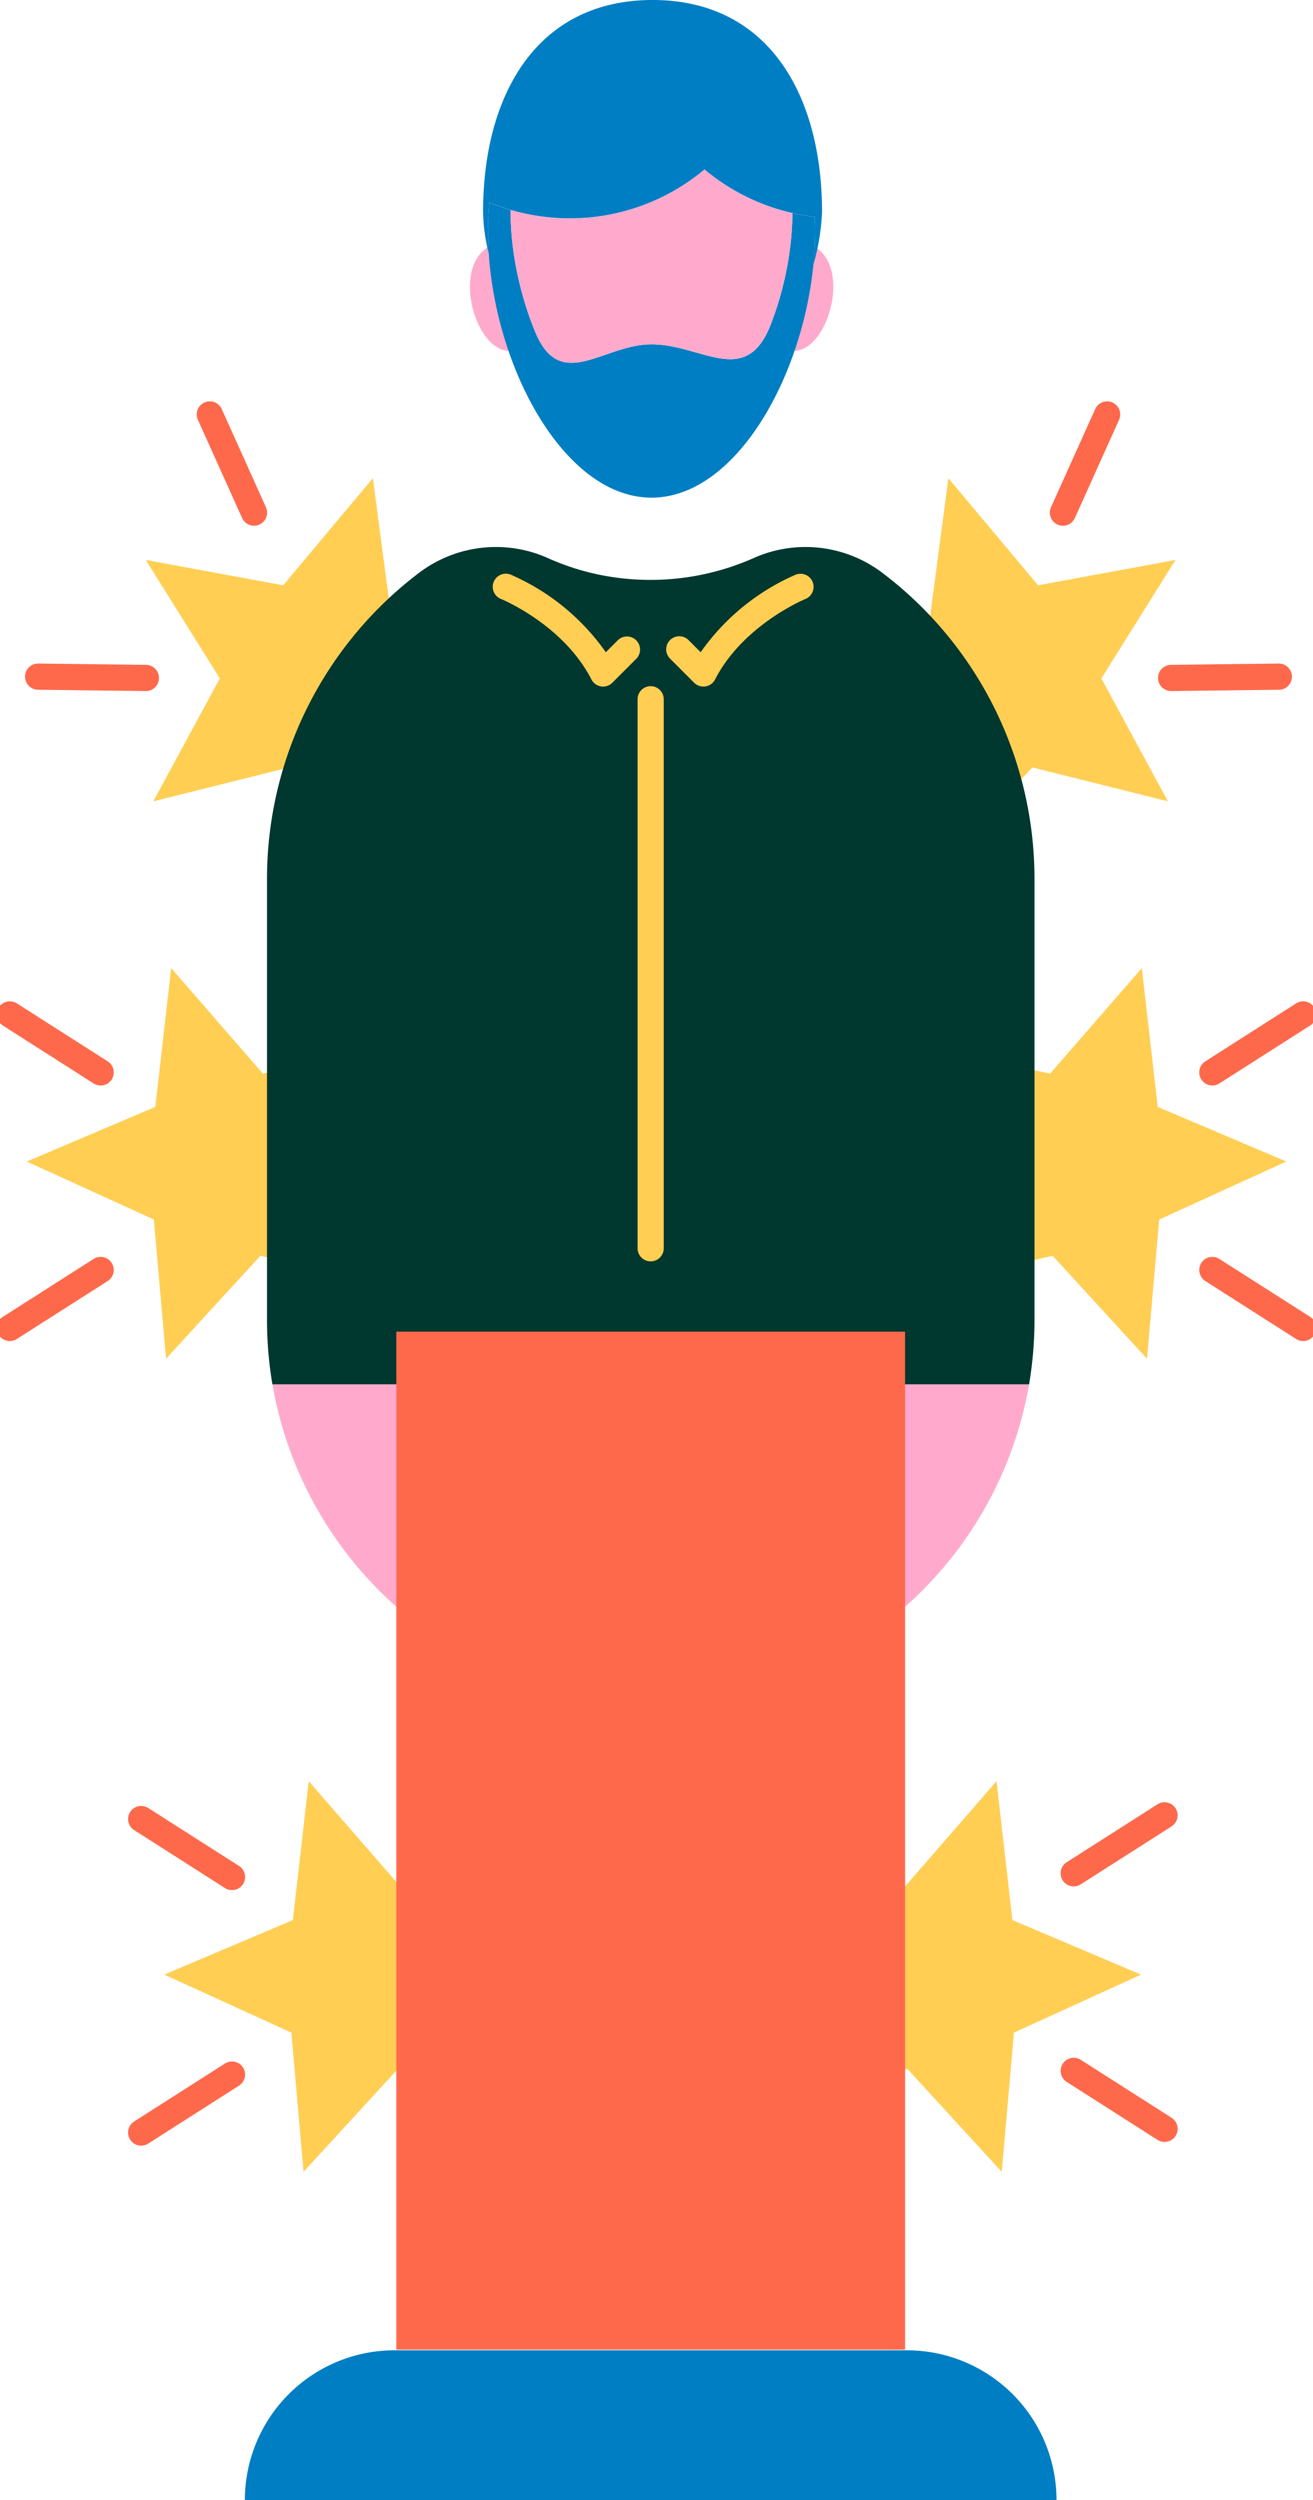
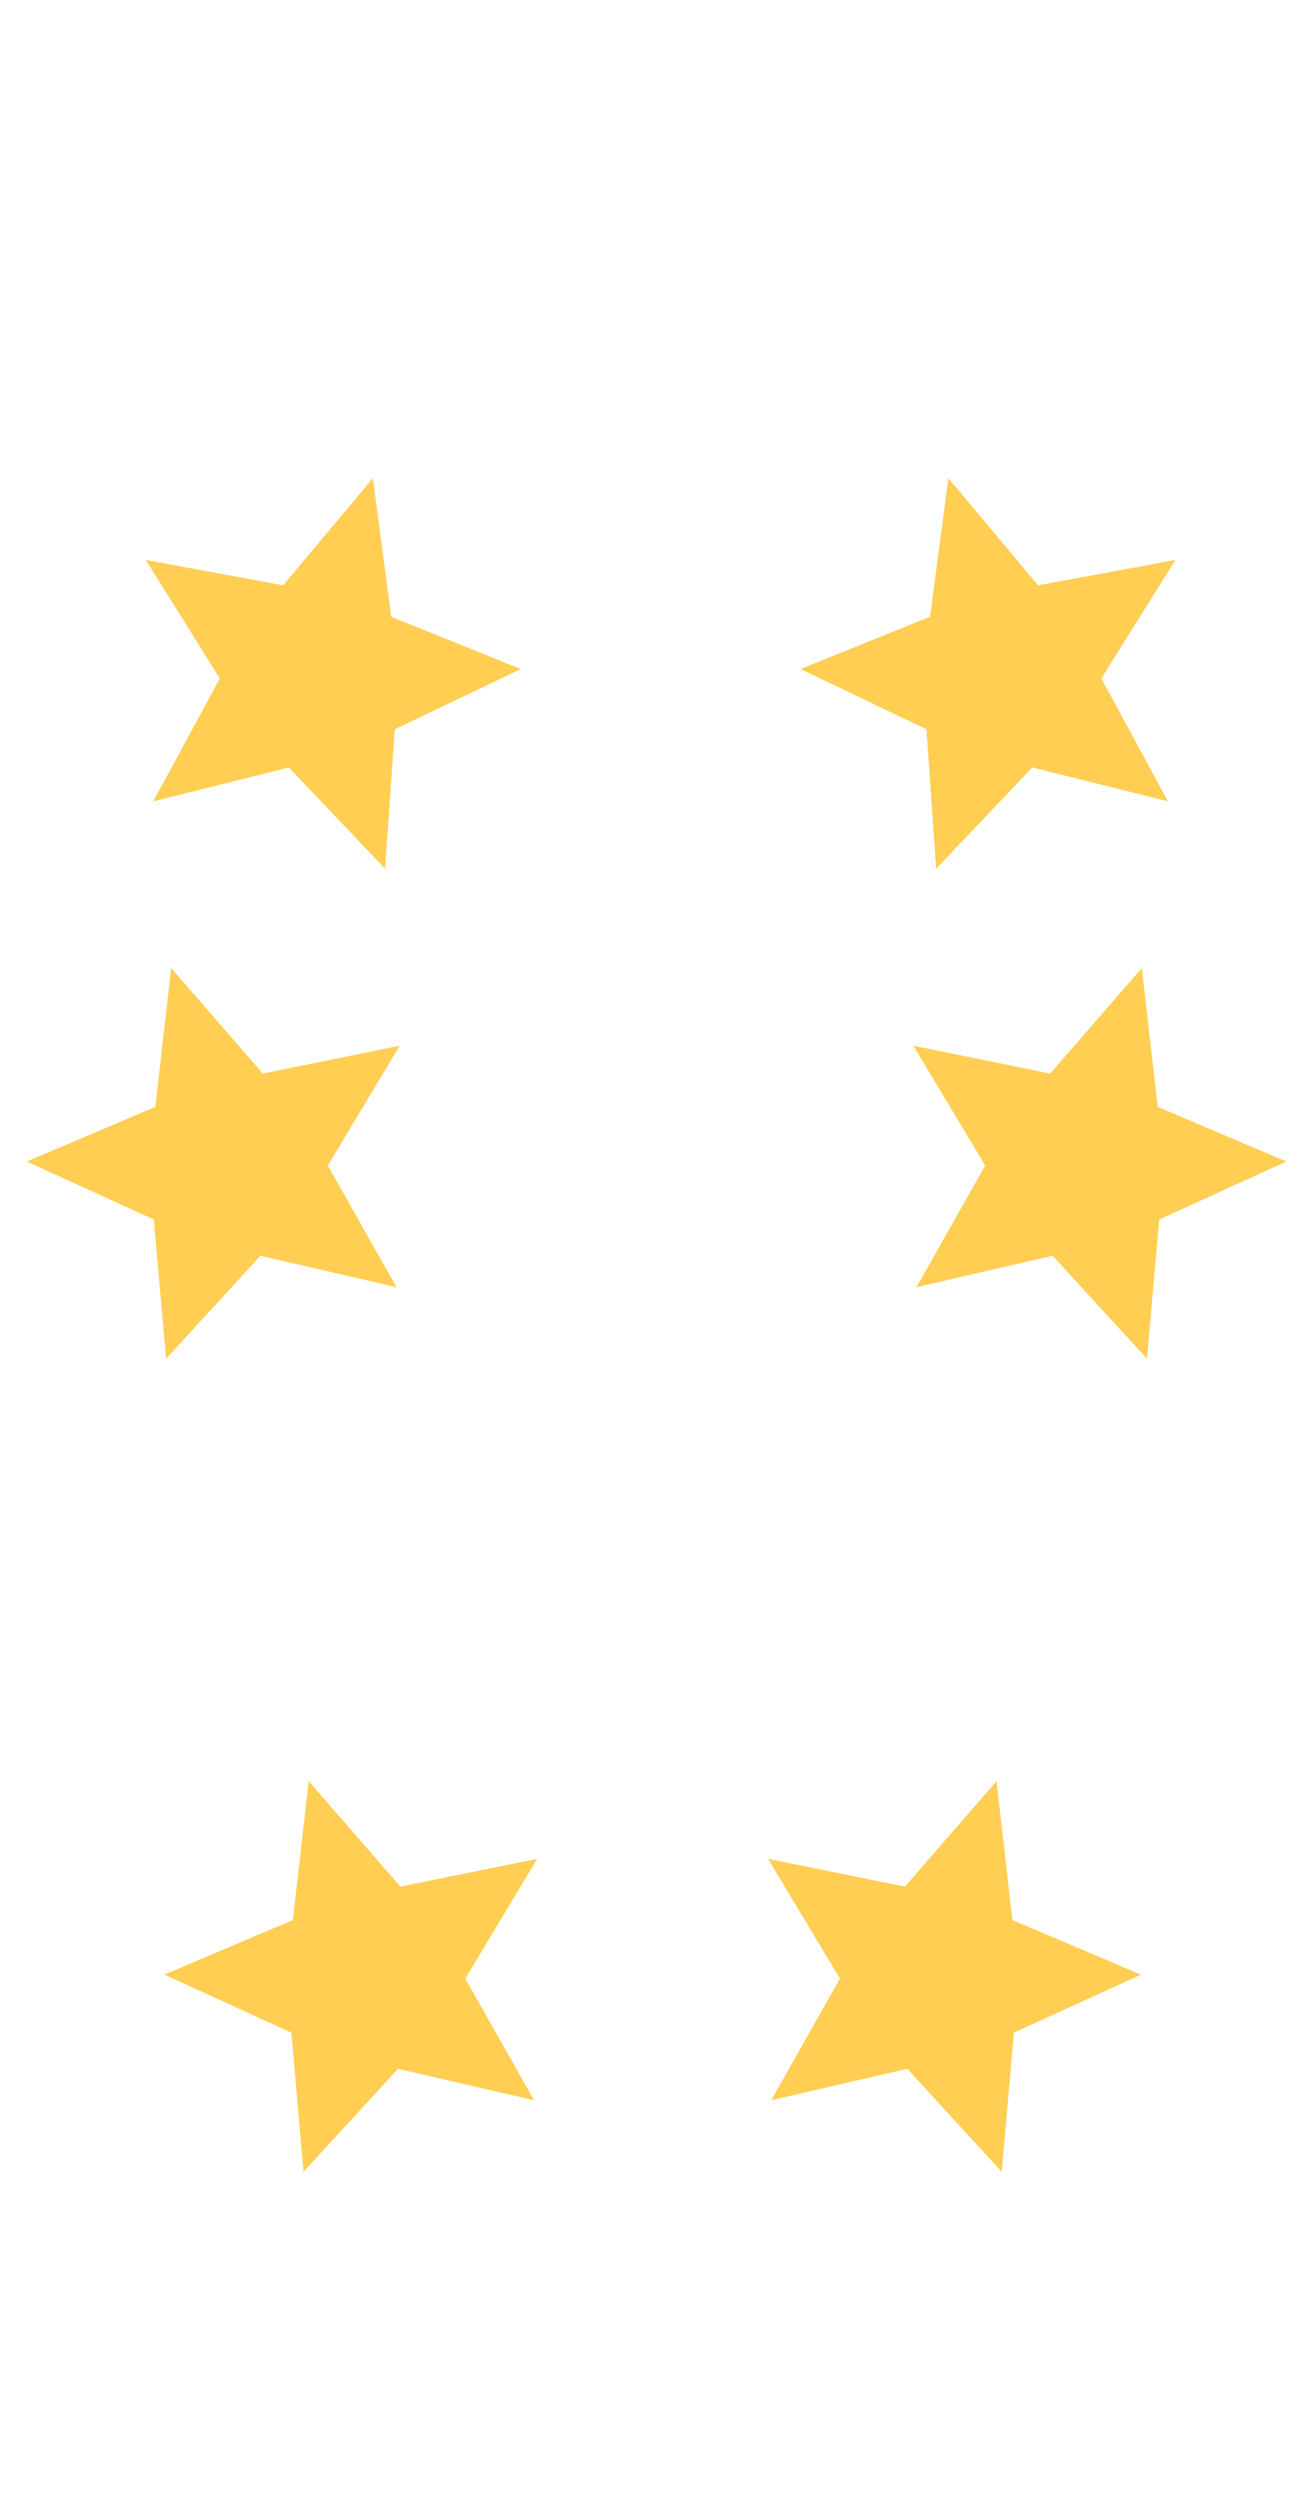
<svg xmlns="http://www.w3.org/2000/svg" width="100.313" height="190.882" viewBox="0 0 100.313 190.882">
  <defs>
    <clipPath id="clip-path">
-       <rect id="Rectangle_86" data-name="Rectangle 86" width="100.313" height="190.882" fill="none" />
-     </clipPath>
+       </clipPath>
  </defs>
  <g id="Groupe_68" data-name="Groupe 68" transform="translate(0)">
    <path id="Tracé_302" data-name="Tracé 302" d="M27.742,180.995l7,8.051L45.2,186.922l-5.493,9.147,5.251,9.289-10.4-2.4-7.212,7.864-.932-10.63-9.708-4.428L26.53,191.6Z" transform="translate(-4.155 -45.002)" fill="#ffce53" />
    <path id="Tracé_303" data-name="Tracé 303" d="M95.553,180.995l-7,8.051-10.457-2.123,5.493,9.147-5.251,9.289,10.4-2.4,7.212,7.864.932-10.63,9.708-4.428L96.764,191.6Z" transform="translate(-19.418 -45.002)" fill="#ffce53" />
    <path id="Tracé_304" data-name="Tracé 304" d="M13.756,98.374l7,8.051L31.215,104.3l-5.493,9.147,5.251,9.289-10.4-2.4L13.364,128.2l-.932-10.629-9.708-4.428,9.821-4.172Z" transform="translate(-0.678 -24.46)" fill="#ffce53" />
    <path id="Tracé_305" data-name="Tracé 305" d="M110.325,98.374l-7,8.051L92.866,104.3l5.493,9.147-5.251,9.289,10.4-2.4,7.212,7.864.932-10.629,9.708-4.428-9.821-4.172Z" transform="translate(-23.09 -24.46)" fill="#ffce53" />
    <path id="Tracé_306" data-name="Tracé 306" d="M110.042,54.836,99.548,56.77l-6.855-8.177-1.4,10.578-9.9,3.993,9.626,4.6.741,10.645,7.352-7.732,10.352,2.585-5.082-9.382Z" transform="translate(-20.238 -12.082)" fill="#ffce53" />
    <path id="Tracé_307" data-name="Tracé 307" d="M14.826,54.836,25.32,56.77l6.855-8.177,1.4,10.578,9.9,3.993-9.626,4.6-.741,10.645L25.754,70.68,15.4,73.264l5.082-9.382Z" transform="translate(-3.687 -12.082)" fill="#ffce53" />
    <g id="Groupe_63" data-name="Groupe 63" transform="translate(0)">
      <g id="Groupe_62" data-name="Groupe 62" clip-path="url(#clip-path)">
        <path id="Tracé_308" data-name="Tracé 308" d="M85.509,140.67a29.334,29.334,0,0,1-8.2,15.786c-.406.406-.826.8-1.27,1.195H37.166A29.373,29.373,0,0,1,27.7,140.67Z" transform="translate(-6.887 -34.976)" fill="#ffaacd" />
-         <path id="Tracé_309" data-name="Tracé 309" d="M85.785,80.874v33.721a29.526,29.526,0,0,1-.413,4.921H27.562a29.526,29.526,0,0,1-.413-4.921V80.874A29.3,29.3,0,0,1,38.773,57.552a9.734,9.734,0,0,1,9.88-1.1,18.854,18.854,0,0,0,3.764,1.225,19.484,19.484,0,0,0,11.864-1.225,9.721,9.721,0,0,1,9.873,1.1A29.287,29.287,0,0,1,85.785,80.874" transform="translate(-6.75 -13.822)" fill="#00372e" />
        <path id="Tracé_310" data-name="Tracé 310" d="M49.355,24.972c-3.02,1.5-1.212,8.022,1.43,8.022" transform="translate(-11.881 -6.209)" fill="#ffaacd" />
        <path id="Tracé_311" data-name="Tracé 311" d="M82.169,24.972c3.02,1.5,1.212,8.022-1.43,8.022" transform="translate(-20.075 -6.209)" fill="#ffaacd" />
        <path id="Tracé_312" data-name="Tracé 312" d="M74.482,25.321c-.872,8.813-6.041,17.792-12.367,17.792-6.522,0-11.826-9.557-12.435-18.626a24.159,24.159,0,0,1,.045-3.907,17.1,17.1,0,0,0,1.615.564,23.746,23.746,0,0,0,.579,5.117,25,25,0,0,0,1.315,4.215c1.939,4.658,5.184.932,8.881.932,3.87,0,7.228,3.4,9.129-1.57a24.176,24.176,0,0,0,.984-3.193,23.712,23.712,0,0,0,.654-5.26,15.843,15.843,0,0,0,1.706.293,25.807,25.807,0,0,1-.105,3.644" transform="translate(-12.338 -5.117)" fill="#007ec3" />
        <path id="Tracé_313" data-name="Tracé 313" d="M73.451,20.549a23.712,23.712,0,0,1-.654,5.26A24.176,24.176,0,0,1,71.813,29c-1.9,4.974-5.26,1.57-9.129,1.57-3.7,0-6.943,3.727-8.881-.932a25,25,0,0,1-1.315-4.215,23.746,23.746,0,0,1-.579-5.117c.008,0,.015.008.023.008a16.165,16.165,0,0,0,4.5.639,16.011,16.011,0,0,0,10.3-3.734,15.931,15.931,0,0,0,6.717,3.329" transform="translate(-12.907 -4.282)" fill="#ffaacd" />
        <rect id="Rectangle_85" data-name="Rectangle 85" width="38.869" height="77.721" transform="translate(30.279 101.672)" fill="#ff694b" />
        <path id="Tracé_314" data-name="Tracé 314" d="M86.909,250.264H24.9a11.436,11.436,0,0,1,11.436-11.436H75.473A11.435,11.435,0,0,1,86.909,250.264Z" transform="translate(-6.192 -59.382)" fill="#007ec3" />
        <path id="Ligne_50" data-name="Ligne 50" d="M0,42.917a1,1,0,0,1-1-1V0A1,1,0,0,1,0-1,1,1,0,0,1,1,0V41.917A1,1,0,0,1,0,42.917Z" transform="translate(49.71 53.389)" fill="#ffce53" />
        <path id="Ligne_51" data-name="Ligne 51" d="M0,5.426a1,1,0,0,1-.844-.462A1,1,0,0,1-.538,3.582L6.4-.843a1,1,0,0,1,1.381.305A1,1,0,0,1,7.477.843L.538,5.269A1,1,0,0,1,0,5.426Z" transform="translate(92.623 77.452)" fill="#ff694b" />
        <path id="Ligne_52" data-name="Ligne 52" d="M6.939,5.426A1,1,0,0,1,6.4,5.269L-.538.843A1,1,0,0,1-.843-.538,1,1,0,0,1,.538-.843l6.94,4.426a1,1,0,0,1-.539,1.843Z" transform="translate(92.623 96.963)" fill="#ff694b" />
        <path id="Ligne_53" data-name="Ligne 53" d="M0,8.5a1,1,0,0,1-.41-.088,1,1,0,0,1-.5-1.322l3.379-7.5a1,1,0,0,1,1.322-.5,1,1,0,0,1,.5,1.322L.912,7.915A1,1,0,0,1,0,8.5Z" transform="translate(81.205 31.641)" fill="#ff694b" />
        <path id="Ligne_54" data-name="Ligne 54" d="M0,1.1A1,1,0,0,1-1,.115,1,1,0,0,1-.012-.9L8.217-1A1,1,0,0,1,9.23-.012,1,1,0,0,1,8.242,1l-8.23.1Z" transform="translate(89.474 51.662)" fill="#ff694b" />
        <path id="Ligne_55" data-name="Ligne 55" d="M3.379,8.5a1,1,0,0,1-.912-.59L-.912.411a1,1,0,0,1,.5-1.322,1,1,0,0,1,1.322.5l3.379,7.5A1,1,0,0,1,3.379,8.5Z" transform="translate(16.03 31.641)" fill="#ff694b" />
        <path id="Ligne_56" data-name="Ligne 56" d="M8.23,1.1H8.217L-.012,1A1,1,0,0,1-1-.012,1,1,0,0,1,.012-1l8.23.1a1,1,0,0,1-.012,2Z" transform="translate(2.911 51.662)" fill="#ff694b" />
-         <path id="Ligne_57" data-name="Ligne 57" d="M6.939,5.426A1,1,0,0,1,6.4,5.269L-.538.843A1,1,0,0,1-.843-.538,1,1,0,0,1,.538-.843l6.94,4.426a1,1,0,0,1-.539,1.843Z" transform="translate(0.751 77.452)" fill="#ff694b" />
        <path id="Ligne_58" data-name="Ligne 58" d="M0,5.426a1,1,0,0,1-.844-.462A1,1,0,0,1-.538,3.582L6.4-.843a1,1,0,0,1,1.381.305A1,1,0,0,1,7.477.843L.538,5.269A1,1,0,0,1,0,5.426Z" transform="translate(0.751 96.963)" fill="#ff694b" />
        <path id="Tracé_315" data-name="Tracé 315" d="M74.357,20.2a25.805,25.805,0,0,0,.105-3.644,15.843,15.843,0,0,1-1.706-.293,15.931,15.931,0,0,1-6.717-3.329,16.011,16.011,0,0,1-10.3,3.734,16.165,16.165,0,0,1-4.5-.639c-.008,0-.015-.008-.023-.008a17.1,17.1,0,0,1-1.615-.564,24.159,24.159,0,0,0-.045,3.907,13.782,13.782,0,0,1-.436-3.163C49.119,7.258,53.214,0,62.072,0S75.018,7.258,75.018,16.207a17.48,17.48,0,0,1-.661,4" transform="translate(-12.213)" fill="#007ec3" />
        <path id="Ligne_59" data-name="Ligne 59" d="M6.939,5.426A1,1,0,0,1,6.4,5.269L-.538.843A1,1,0,0,1-.843-.538,1,1,0,0,1,.538-.843l6.94,4.426a1,1,0,0,1-.539,1.843Z" transform="translate(10.786 138.884)" fill="#ff694b" />
        <path id="Ligne_60" data-name="Ligne 60" d="M0,5.426a1,1,0,0,1-.844-.462A1,1,0,0,1-.538,3.582L6.4-.843a1,1,0,0,1,1.381.305A1,1,0,0,1,7.477.843L.538,5.269A1,1,0,0,1,0,5.426Z" transform="translate(10.786 158.395)" fill="#ff694b" />
        <path id="Ligne_61" data-name="Ligne 61" d="M6.939,5.426A1,1,0,0,1,6.4,5.269L-.538.843A1,1,0,0,1-.843-.538,1,1,0,0,1,.538-.843l6.94,4.426a1,1,0,0,1-.539,1.843Z" transform="translate(82.033 158.111)" fill="#ff694b" />
        <path id="Ligne_62" data-name="Ligne 62" d="M0,5.426a1,1,0,0,1-.844-.462A1,1,0,0,1-.538,3.582L6.4-.843a1,1,0,0,1,1.381.305A1,1,0,0,1,7.477.843L.538,5.269A1,1,0,0,1,0,5.426Z" transform="translate(82.033 138.6)" fill="#ff694b" />
        <path id="Tracé_316" data-name="Tracé 316" d="M58.867,67.248a1,1,0,0,1-.89-.543c-2.154-4.194-6.854-6.124-6.9-6.143a1,1,0,1,1,.747-1.855,17.3,17.3,0,0,1,7.253,5.919l.939-.939A1,1,0,0,1,61.429,65.1l-1.854,1.854A1,1,0,0,1,58.867,67.248Z" transform="translate(-12.792 -14.827)" fill="#ffce53" />
        <path id="Tracé_317" data-name="Tracé 317" d="M70.909,67.248a1,1,0,0,1-.707-.293L68.348,65.1a1,1,0,0,1,1.414-1.414l.939.939a17.3,17.3,0,0,1,7.253-5.919,1,1,0,0,1,.748,1.855h0c-.047.019-4.759,1.97-6.9,6.144a1,1,0,0,1-.89.543Z" transform="translate(-17.17 -14.827)" fill="#ffce53" />
      </g>
    </g>
  </g>
</svg>